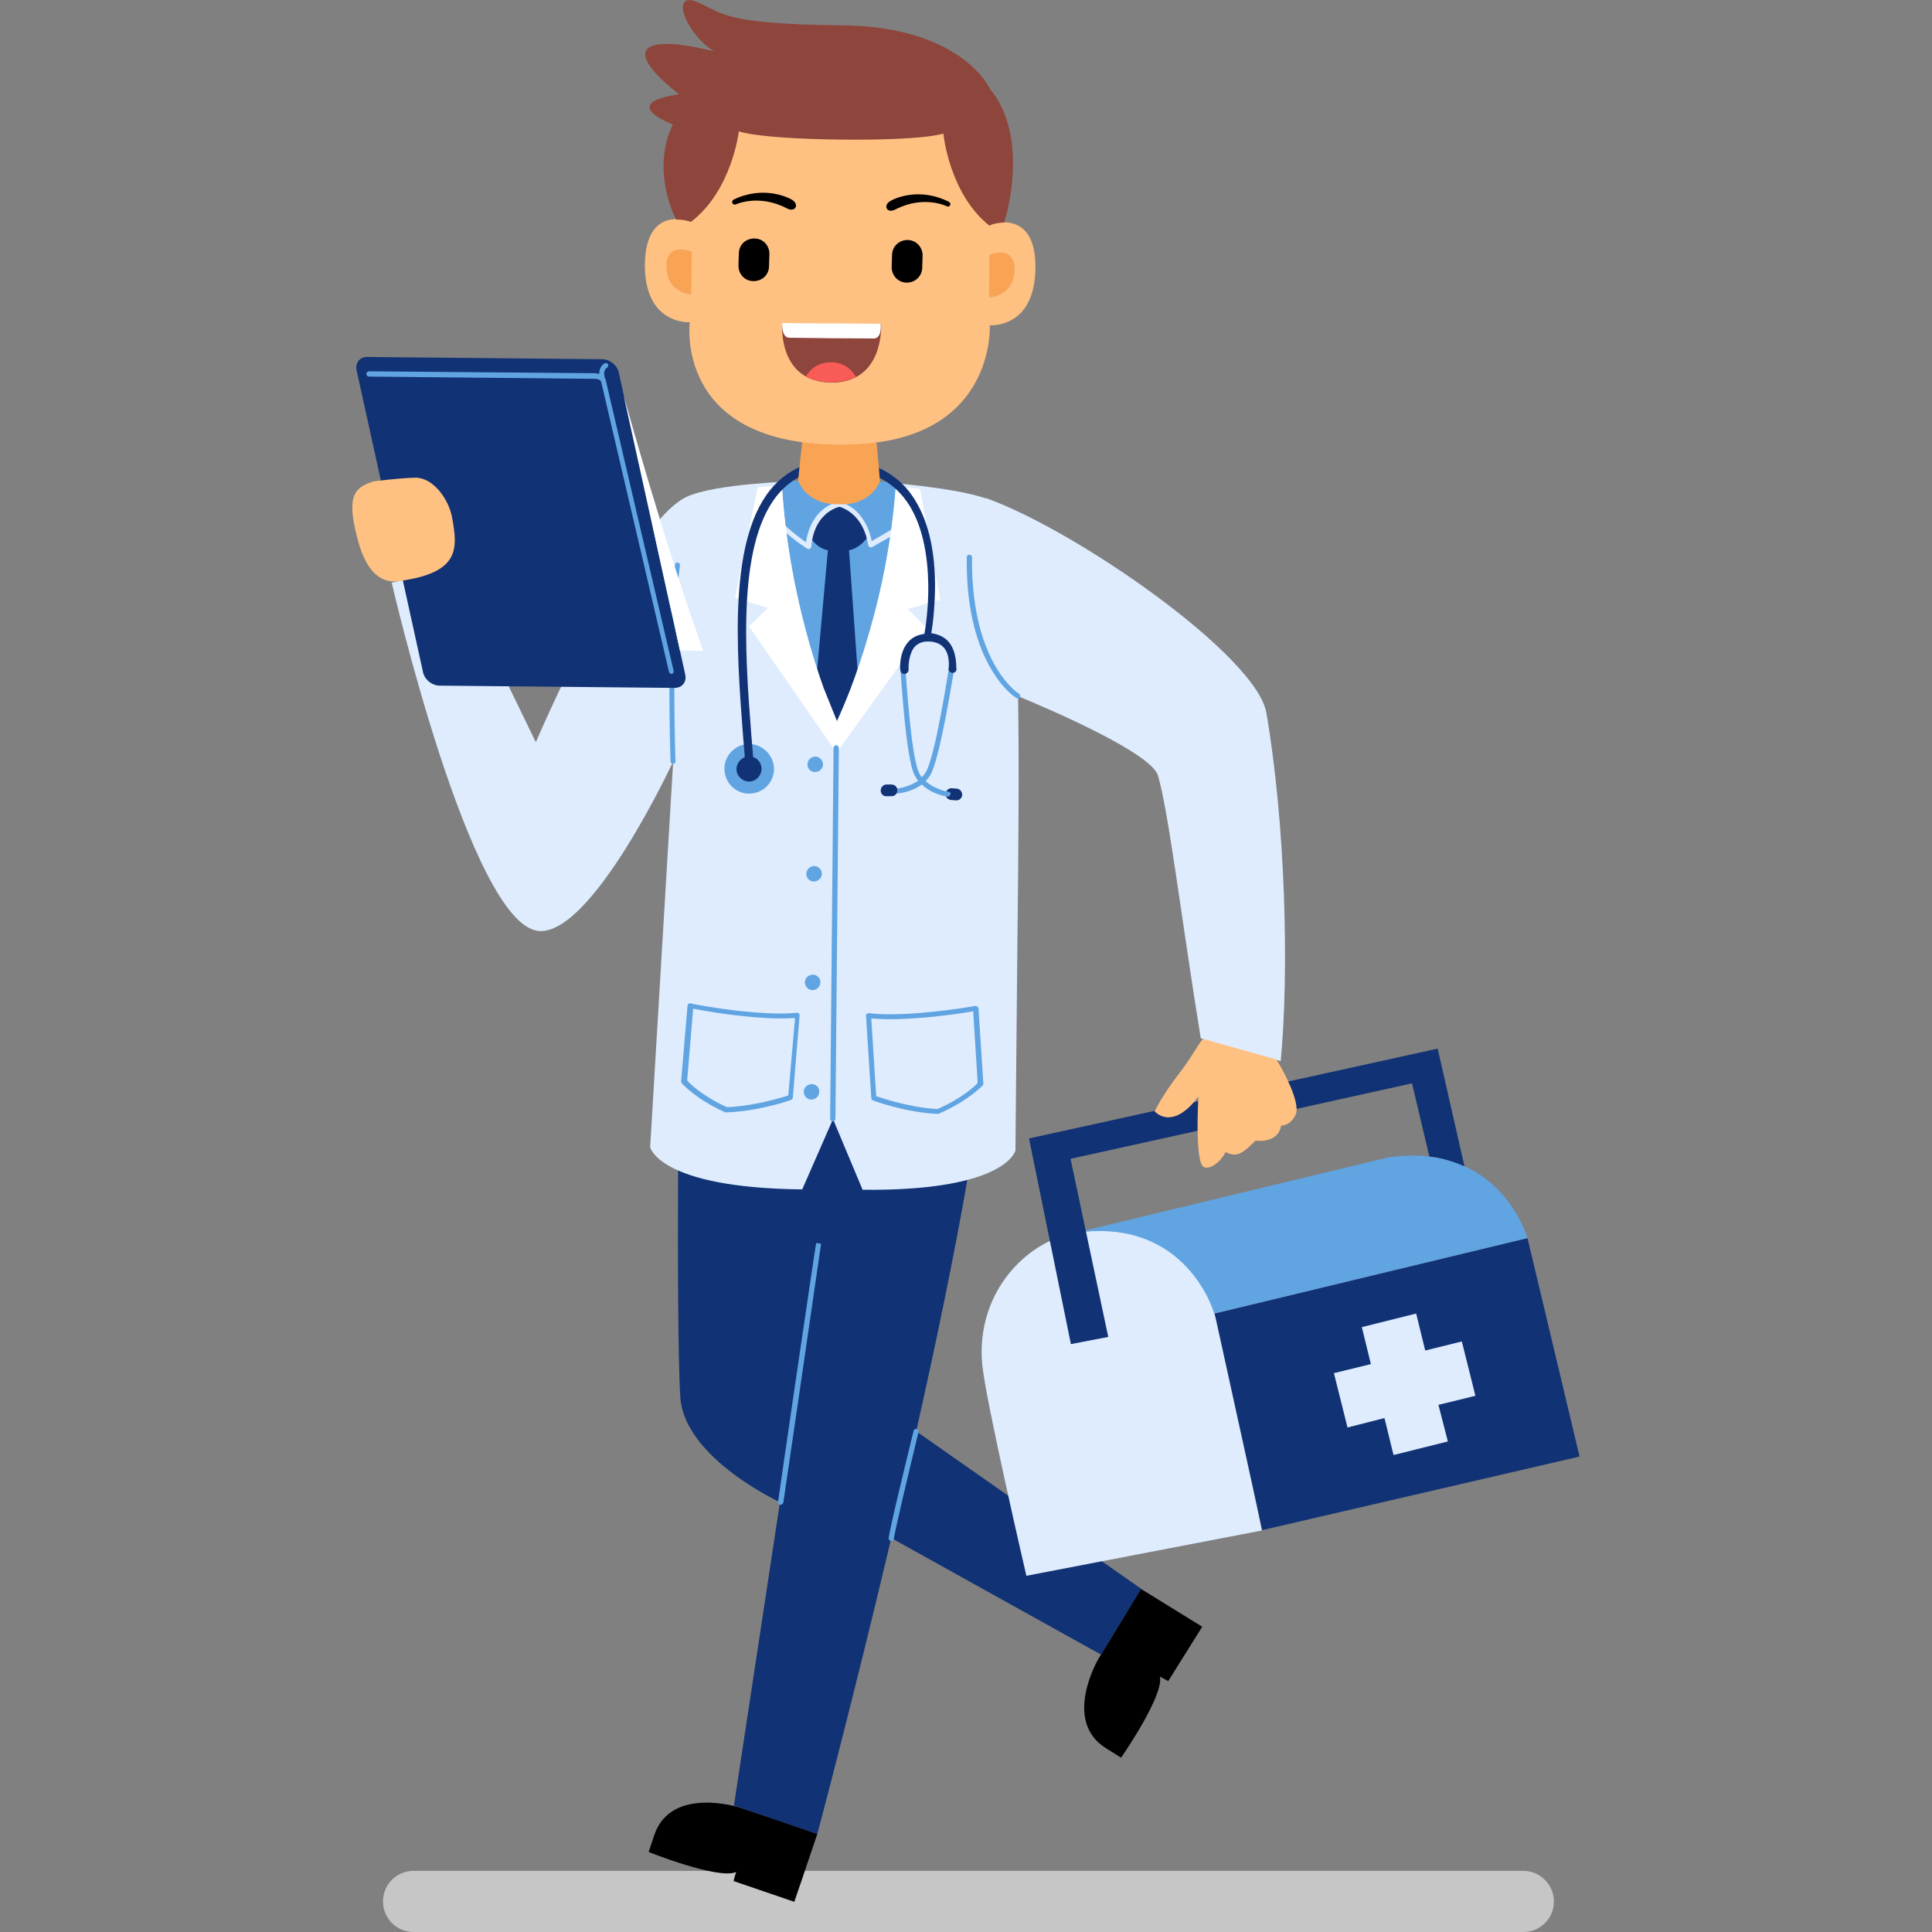
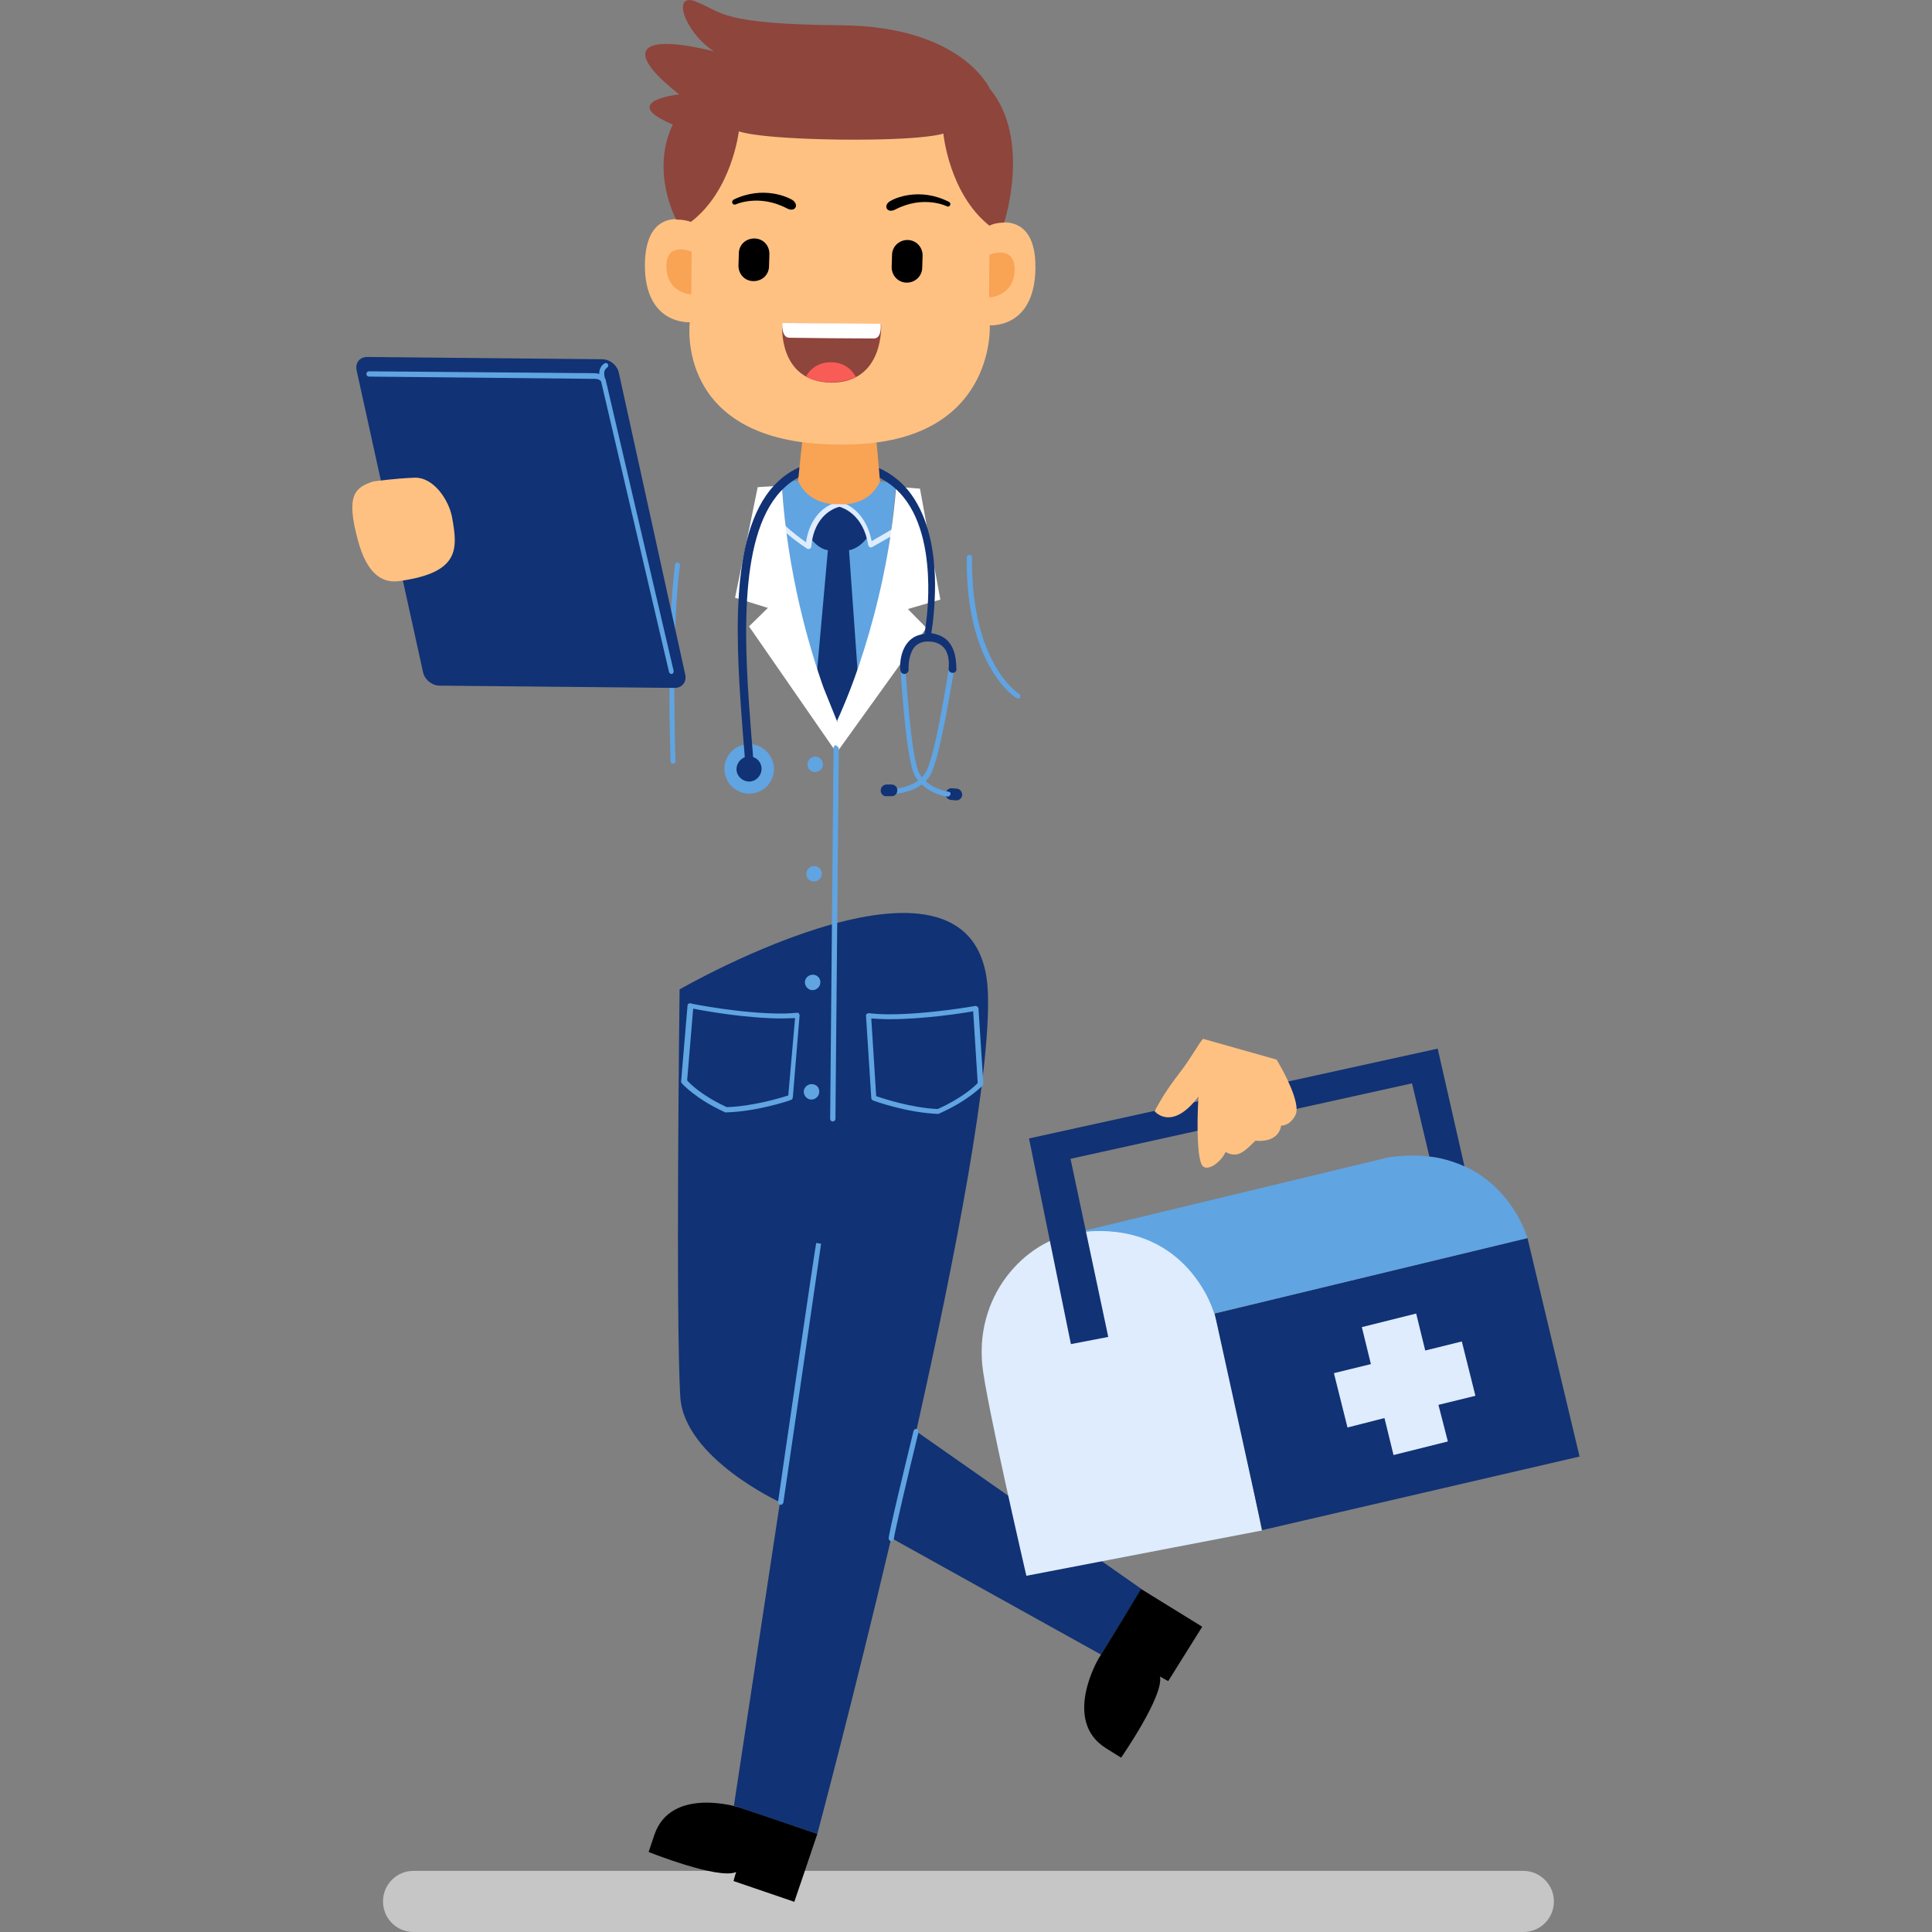
<svg xmlns="http://www.w3.org/2000/svg" id="Layer_1" enable-background="new 0 0 512 512" height="512" viewBox="0 0 512 512" width="512">
  <rect x="0" y="0" width="512" height="512" fill="#808080" stroke="none" />
  <g>
    <path d="m411.8 503.9c0 4.5-3.6 8.1-8.1 8.1h-294.1c-4.5 0-8.1-3.6-8.1-8.1 0-4.5 3.6-8.1 8.1-8.1h294.1c4.4 0 8.1 3.6 8.1 8.1z" fill="#c6c6c6" />
    <g>
      <path d="m196 479s-18.2-5.8-22.6 7.3c-1.4 4.1-1.5 4.5-1.5 4.5s18.5 7.4 23.2 5.3c-.4 1.1-.7 2.4-.7 2.4l16.1 5.5s3.9-11.4 6.1-18c-11.8-4.1-20.6-7-20.6-7z" />
      <path d="m180.1 262.2s79.9-46.1 81.7.8c.8 21.5-8.6 70-19 116.3l59.7 41.8-10.7 17.4-55.6-30.9c-10.2 43.2-19.6 78.4-19.6 78.4l-22.1-7.5 12.2-80.4s-25.2-11.6-26.4-27.7c-1.3-20.7-.2-108.2-.2-108.2z" fill="#113274" />
      <g fill="#60a4e2">
        <path d="m206.2 398c-.1.4.2.7.6.8h.1c.3 0 .6-.3.7-.6.3-1.8 9.9-67.9 10-68.6l-1.3-.2c-.2.6-9.9 66.8-10.1 68.6z" />
        <path d="m242.9 378.7c-.4-.1-.7.2-.8.5-2 8.2-6.7 27.5-6.6 28.6.1.3.3.6.7.6h.1c.4-.1.6-.4.6-.7.1-1.3 3.9-17.5 6.5-28.1.1-.5-.1-.8-.5-.9z" />
      </g>
      <g>
        <g>
          <path d="m286.7 326.5s29-5.2 36 24.8c7 30.1 11.7 54.3 11.7 54.3l-62.4 12s-10.8-46.5-11.7-56c-1.8-19.5 12.5-33.8 26.4-35.1z" fill="#deecfe" />
          <path d="m334.5 405.5-12.6-57.4 82.9-20 13.8 57.9z" fill="#113274" />
          <path d="m404.8 328.1s-7.2-25.6-36.8-21.4l-83 20c29.6-4.2 36.8 21.4 36.8 21.4z" fill="#60a4e2" />
        </g>
        <path d="m378.8 306.5-4.6-19.4-90.5 20 10 47.2-9.9 1.9-11.1-54.5 108.3-23.8 7.1 31.2c.1 0-5-2.3-9.3-2.6z" fill="#113274" />
      </g>
      <path d="m291.1 439.6s-9.7 16.4 2 23.7c3.7 2.3 4 2.5 4 2.5s11.4-16.4 10.3-21.5c1 .6 2.2 1.2 2.2 1.2l9-14.4s-10.2-6.3-16.2-10c-6.4 10.6-11.3 18.5-11.3 18.5z" />
-       <path d="m119.8 150.9 22.2 45.8s24.6-57.7 39.9-65c7.5-3.6 29.6-4.2 29.6-4.2l21.6.2s19.7 1.4 28.2 4.4c0-.1 0-.1 0-.1 24.1 8.6 71.7 41.8 74.3 56.9 5 29 6.1 68.1 3.8 92.3 0 0-21.2-5.7-21.2-6.1-5.3-32.8-8.4-59.3-11.3-69.5-1.6-5.8-26.9-16.9-37.1-21.1.3 18.6.1 41.5-.2 67.6l-.5 52.8s-2.4 10.8-40.5 10.4l-7.8-18.6h-.1l-8.1 18.5c-38.1-.4-40.3-11.2-40.3-11.2l6.1-102.2s-21.6 46.5-35.8 44.9c-18-2.1-38.8-92.3-38.8-92.3z" fill="#deecfe" />
      <path d="m233.2 127.6-21.7-.2-4.3.2s1.1 35.4 14.5 63.6c14-27.9 15.7-63.3 15.7-63.3z" fill="#60a4e2" />
      <path d="m229.9 142.4c-1.3-7.2-7.4-8.7-7.6-8.8-.2.1-6.3 1.4-7.8 8.6 2.4 3.5 4.9 3.6 4.9 3.6l-2.9 32.3s4.6 11.4 5.3 13.1c.7-1.6 5.5-13 5.5-13l-2.3-32.4c-.1 0 2.4-.1 4.9-3.4z" fill="#113274" />
      <path d="" fill="#146199" />
      <path d="m222.2 135.9c.1 0 .1 0 0 0z" fill="#146199" />
      <path d="m237.2 140.5c-.2-.3-.6-.4-.9-.2 0 0-2.3 1.4-5.3 3.1-1.8-9-8.2-10.4-8.6-10.4-.1 0-.2 0-.3 0s-2 .4-4 2c-1.7 1.4-3.8 4-4.5 8.7-3.7-2.6-5.6-4.5-5.6-4.5-.3-.3-.7-.3-.9 0-.3.3-.3.7 0 .9.1.1 2.4 2.4 6.8 5.3.1.1.3.1.4.1s.2 0 .3-.1c.2-.1.4-.3.4-.5.7-8.7 6.6-10.4 7.5-10.6.9.3 6.3 2 7.6 10.2.1.2.2.4.4.5s.4.1.6 0c3.4-1.9 6.1-3.5 6.2-3.5 0-.3.1-.7-.1-1z" fill="#deecfe" />
      <path d="m215.1 287.3c-1.1 0-2.1.9-2.1 2s.9 2.1 2 2.1 2.1-.9 2.1-2c.1-1.2-.8-2.1-2-2.1z" fill="#60a4e2" />
      <path d="m215.4 258.3c-1.1 0-2.1.9-2.1 2s.9 2.1 2 2.1 2.1-.9 2.1-2c.1-1.1-.8-2.1-2-2.1z" fill="#60a4e2" />
      <path d="m215.7 233.6c1.1 0 2.1-.9 2.1-2s-.9-2.1-2-2.1-2.1.9-2.1 2c-.1 1.1.8 2.1 2 2.1z" fill="#60a4e2" />
      <path d="m216 204.6c1.1 0 2.1-.9 2.1-2s-.9-2.1-2-2.1-2.1.9-2.1 2c-.1 1.1.8 2.1 2 2.1z" fill="#60a4e2" />
      <path d="m338.3 280.8c2.2 3.6 6.3 11.5 5.1 14.5-1.5 3.2-3.9 3-3.9 3s-.3 4.6-6.8 4c-2.8 2.7-4.6 4.8-7.9 3-1.5 3.1-5.2 5.4-6.3 3.4-1.1-1.9-1.4-9.5-.9-18.1-7.1 9.4-11.6 3.9-11.6 3.9s2.1-4.4 6.4-9.9c3.2-4.1 5.1-7.8 6.4-9.3z" fill="#ffc182" />
      <path d="m249.2 158.9-5.4-29.4-6.3-.5c-2.8 34.4-14.7 60.1-15.7 62.1l-3.5-8.7c-3.8-10.7-9.6-30.2-11.1-53.7l-6.4.4-6 29.3 8.7 2.7-5 4.9 23.2 33.5 23.8-33.1-4.9-5zm-27.3 32.5-.1-.2c.1-.1.2-.2.3-.3z" fill="#fff" />
      <path d="m255 210.7c-.1.9-.9 1.5-1.7 1.4l-1.3-.1c-.9-.1-1.5-.9-1.4-1.7.1-.9.9-1.5 1.7-1.4l1.3.1c.8.1 1.4.8 1.4 1.7z" fill="#113274" />
      <path d="m252.9 177.1c.1-.4-.2-.7-.6-.8s-.7.2-.8.6c-.1.3-3.6 23.7-6.2 27.8-.3.5-.7.9-1 1.3-.3-.4-.5-.7-.7-1.1-2.3-4.4-3.6-28-3.7-28.2 0-.4-.3-.6-.7-.6s-.6.3-.6.7c.1 1 1.4 24.2 3.8 28.7.3.5.6 1 .9 1.4-2.7 1.9-5.9 2.1-6 2.1-.4 0-.7.3-.6.7 0 .4.3.6.7.6h.1c.2 0 3.8-.2 6.8-2.4 2.8 2.7 6.6 3.2 6.8 3.2h.1c.3 0 .6-.3.7-.6.1-.4-.2-.7-.6-.7-.1 0-3.5-.5-6-2.8.5-.5.9-1 1.2-1.5 2.7-4.5 6.2-27.5 6.4-28.4z" fill="#60a4e2" />
      <path d="m233.4 209.5c0 .9.7 1.6 1.6 1.5h1.3c.9 0 1.5-.7 1.5-1.6 0-.9-.7-1.5-1.6-1.5h-1.2c-.9 0-1.6.7-1.6 1.6z" fill="#113274" />
      <path d="m205.1 204.4c-.4 3.6-3.5 6.2-7.2 5.9-3.6-.4-6.2-3.5-5.9-7.2.4-3.6 3.5-6.2 7.2-5.9 3.5.4 6.2 3.6 5.9 7.2z" fill="#60a4e2" />
      <path d="m201.8 204.1c-.2 1.8-1.8 3.2-3.6 3s-3.2-1.8-3-3.6 1.8-3.2 3.6-3c1.9.1 3.2 1.8 3 3.6z" fill="#113274" />
      <path d="m251.4 170.1c-1.1-1.3-2.7-2-4.6-2.3.4-2.2 1-7.2 1-13.1-.1-10.7-2.5-18.9-7-24.6-4.4-5.4-10.7-8.2-18.8-8.2-7-.1-12.6 2.2-16.8 6.7-12.4 13.2-10 43.8-8.3 66.2.3 3.2.5 6.2.7 9.1.1.6.5 1 1.1 1h.1c.6-.1 1-.6 1-1.1-.2-2.9-.4-5.9-.7-9.1-1.7-21.9-3.9-52 7.8-64.5 3.8-4.1 8.8-6.1 15.3-6 7.4.1 13.2 2.6 17.2 7.5 5.3 6.5 6.5 16.2 6.6 23.2.1 6-.7 11.2-1 13.1-1.7.2-3.1.8-4.2 2-2.6 2.8-2.3 7.4-2.2 7.6.1.6.5 1 1.1 1h.1c.6-.1 1-.6 1-1.2-.1-1.1.1-4.2 1.6-6 .9-.9 2-1.4 3.5-1.4 1.9 0 3.3.6 4.2 1.6 1.8 2 1.3 5.5 1.3 5.5-.1.6.3 1.1.9 1.2s1.1-.3 1.2-.9c-.2-.2.3-4.5-2.1-7.3z" fill="#113274" />
      <path d="m212.6 117.1s-.6 5.1-1.1 10.3c3.1 7 10.8 6.2 10.8 6.2s7.7 1 10.9-6c-.4-5.3-.9-10.3-.9-10.3z" fill="#f9a355" />
      <path d="m221.6 117.8c-43-.4-38.8-32.4-38.8-32.4s-12 .8-11.9-15.3c.2-16.1 12.1-11.4 12.1-11.4l.2-15.9s-.2-15.4 39.2-15h1.4c39.4.4 38.9 15.8 38.9 15.8l-.2 15.9s12.1-4.5 11.9 11.6-12.1 15.1-12.1 15.1 1.8 32-39.4 31.6z" fill="#ffc182" />
      <path d="m236.3 70.8c0 2.3 1.8 4.1 4 4.1 2.3 0 4.1-1.8 4.1-4l.1-3.2c0-2.3-1.8-4.1-4-4.1-2.3 0-4.1 1.8-4.1 4z" />
      <path d="m251 54.7s-6.1-3.1-13.7.8c-2.2 1.2-3.4-1-1.4-2.2 1.1-.7 7.7-3.8 15.6.2.8.5.1 1.5-.5 1.2z" />
      <path d="m179.2 58.2s2-.1 3.9.6c10.9-8.3 12.7-24 12.7-24s4.3 1.9 27 2.2c22.6.2 27.2-1.6 27.2-1.6s1.5 15.9 12.2 24.4c1.8-.9 3.9-.8 3.9-.8s7.3-22.1-3.8-35.5c0 0-7.3-16.5-39.3-16.8s-31.5-3.4-38.4-6.2c-6.8-2.9-3.3 8 4.6 13.1-19.9-4.9-24.3-.4-9.2 11.4 0 0-16.5 1.8-1.7 8-6 12.5.9 25.2.9 25.2z" fill="#8e453c" />
      <path d="m203.8 70.5c0 2.3-1.8 4-4.1 4-2.3 0-4-1.8-4-4.1l.1-3.2c0-2.3 1.8-4 4.1-4 2.3 0 4 1.8 4 4.1z" />
      <path d="m194.9 54.2s6.1-2.9 13.6 1c2.2 1.2 3.4-.9 1.5-2.2-1.1-.7-7.7-3.9-15.6-.1-.8.6-.2 1.5.5 1.3z" />
      <path d="m262.1 78.8.1-11.3s6.7-2.8 6.7 4c-.1 6-5.1 7.3-6.8 7.3z" fill="#f9a355" />
      <path d="m183.2 78 .1-11.3s-6.7-2.9-6.7 3.9c0 6.1 5 7.4 6.6 7.4z" fill="#f9a355" />
      <path d="m233.5 85.9-13.1-.1-13.1-.1s-1.4 15.5 13 15.7c14.2 0 13.2-15.5 13.2-15.5z" fill="#8e453c" />
      <path d="m207.3 85.6s-.3 3.9 1.9 3.9c6.2.1 16.2.2 22.4.2 2.2 0 1.8-3.9 1.8-3.9z" fill="#fff" />
      <path d="m226.8 99.9s-2.4 1.4-6.8 1.4c-4.4-.1-6.4-1.5-6.4-1.5s1.7-3.8 6.6-3.8 6.6 3.9 6.6 3.9z" fill="#f95c57" />
      <g fill="#60a4e2">
        <path d="m211.2 268.4c-1.2.1-2.6.2-4.1.2-10.9 0-23.9-2.6-24.1-2.7s-.4 0-.5.1c-.2.1-.3.3-.3.5l-1.7 20.1c0 .2.1.4.2.5.2.2 3.5 4 11.3 7.6.1.1.2.1.3.1 8.2-.2 16.9-3.1 17.3-3.3.3-.1.4-.3.5-.6l1.8-21.8c0-.2-.1-.4-.2-.5 0-.2-.2-.2-.5-.2zm-2.3 21.9c-1.8.6-9.4 2.9-16.3 3.1-6.5-3-9.8-6.2-10.5-7.1l1.6-19c2.9.6 14.1 2.6 23.6 2.6 1.2 0 2.4-.1 3.4-.1z" />
        <path d="m258.9 266.7c-.2-.1-.4-.2-.5-.1-.1 0-12.2 2.2-22.7 2.2-2 0-3.8-.1-5.5-.3-.2 0-.4.1-.5.2-.2.2-.2.3-.2.5l1.4 21.8c0 .3.2.5.4.6.4.2 9.1 3.3 17.3 3.6.1 0 .2 0 .3-.1 7.9-3.5 11.3-7.3 11.5-7.4.1-.2.2-.3.2-.5l-1.3-20.1c-.1-.1-.2-.3-.4-.4zm-10.4 27.2c-7-.3-14.5-2.8-16.3-3.4l-1.3-20.6c1.5.1 3.1.2 4.8.2 9.2 0 19.5-1.6 22.2-2.1l1.2 19c-.7.8-4.1 4-10.6 6.9z" />
-         <path d="m221.6 197.5c-.4 0-.7.3-.7.7l-.9 98.3c0 .4.3.7.7.7.4 0 .7-.3.7-.7l.9-98.3c0-.4-.3-.7-.7-.7z" />
+         <path d="m221.6 197.5c-.4 0-.7.3-.7.7l-.9 98.3c0 .4.3.7.7.7.4 0 .7-.3.7-.7l.9-98.3z" />
        <path d="m179.6 149.1c-.4-.1-.7.2-.7.6-2.4 17.9-1.2 51.8-1.2 52.1 0 .4.3.6.7.6.4 0 .7-.3.6-.7 0-.4-1.2-34.1 1.2-51.9 0-.4-.3-.7-.6-.7z" />
        <path d="m270 183.8c-.1 0-3.2-2-6.3-7.4-5.2-9.1-6.2-20.6-6.1-28.7 0-.4-.3-.7-.7-.7-.4 0-.7.3-.7.7-.2 15.1 3.4 24.4 6.4 29.5 3.3 5.7 6.6 7.7 6.8 7.8.1.1.2.1.4.1s.5-.1.6-.3c0-.5-.1-.8-.4-1z" />
      </g>
      <path d="m112.1 178.1c.4 2 2.4 3.6 4.4 3.6l62.3.6c2 0 3.2-1.6 2.8-3.5l-17.6-80c-.4-2-2.4-3.6-4.4-3.6l-62.3-.6c-2 0-3.2 1.6-2.8 3.5z" fill="#113274" />
      <path d="m98.9 127.6s5.5-.8 10.8-1c5.2-.3 9.3 6 10.1 10.5 1.5 8.3 2.2 14.7-14.1 16.9-3.8.5-8.3-1.1-10.9-11-3.2-11.9-.7-13.8 4.1-15.4z" fill="#ffc182" />
-       <path d="m165.3 104.9s11.1 40.2 21.1 67.6c-3.9-.1-6.2-.1-6.2-.1z" fill="#fff" />
      <path d="m178.5 177.7-18-77.1c0-.1 0-.1-.1-.2 0 0-.9-2 .5-3 .3-.2.4-.6.2-.9s-.6-.4-.9-.2c-1.1.7-1.4 1.8-1.4 2.8-.4-.1-.8-.2-1.2-.2l-59.8-.5c-.4 0-.7.3-.7.7s.3.7.7.7l59.9.6c1 0 1.5.5 1.6.7l18 77c.1.3.4.5.6.5h.2c.3-.1.5-.5.4-.9z" fill="#60a4e2" />
      <path d="m377.7 357.9-2.4-9.8-14.4 3.6 2.4 9.8-9.8 2.4 3.6 14.4 9.8-2.5 2.4 9.8 14.4-3.6-2.5-9.7 9.8-2.4-3.6-14.4z" fill="#deecfe" />
    </g>
  </g>
</svg>